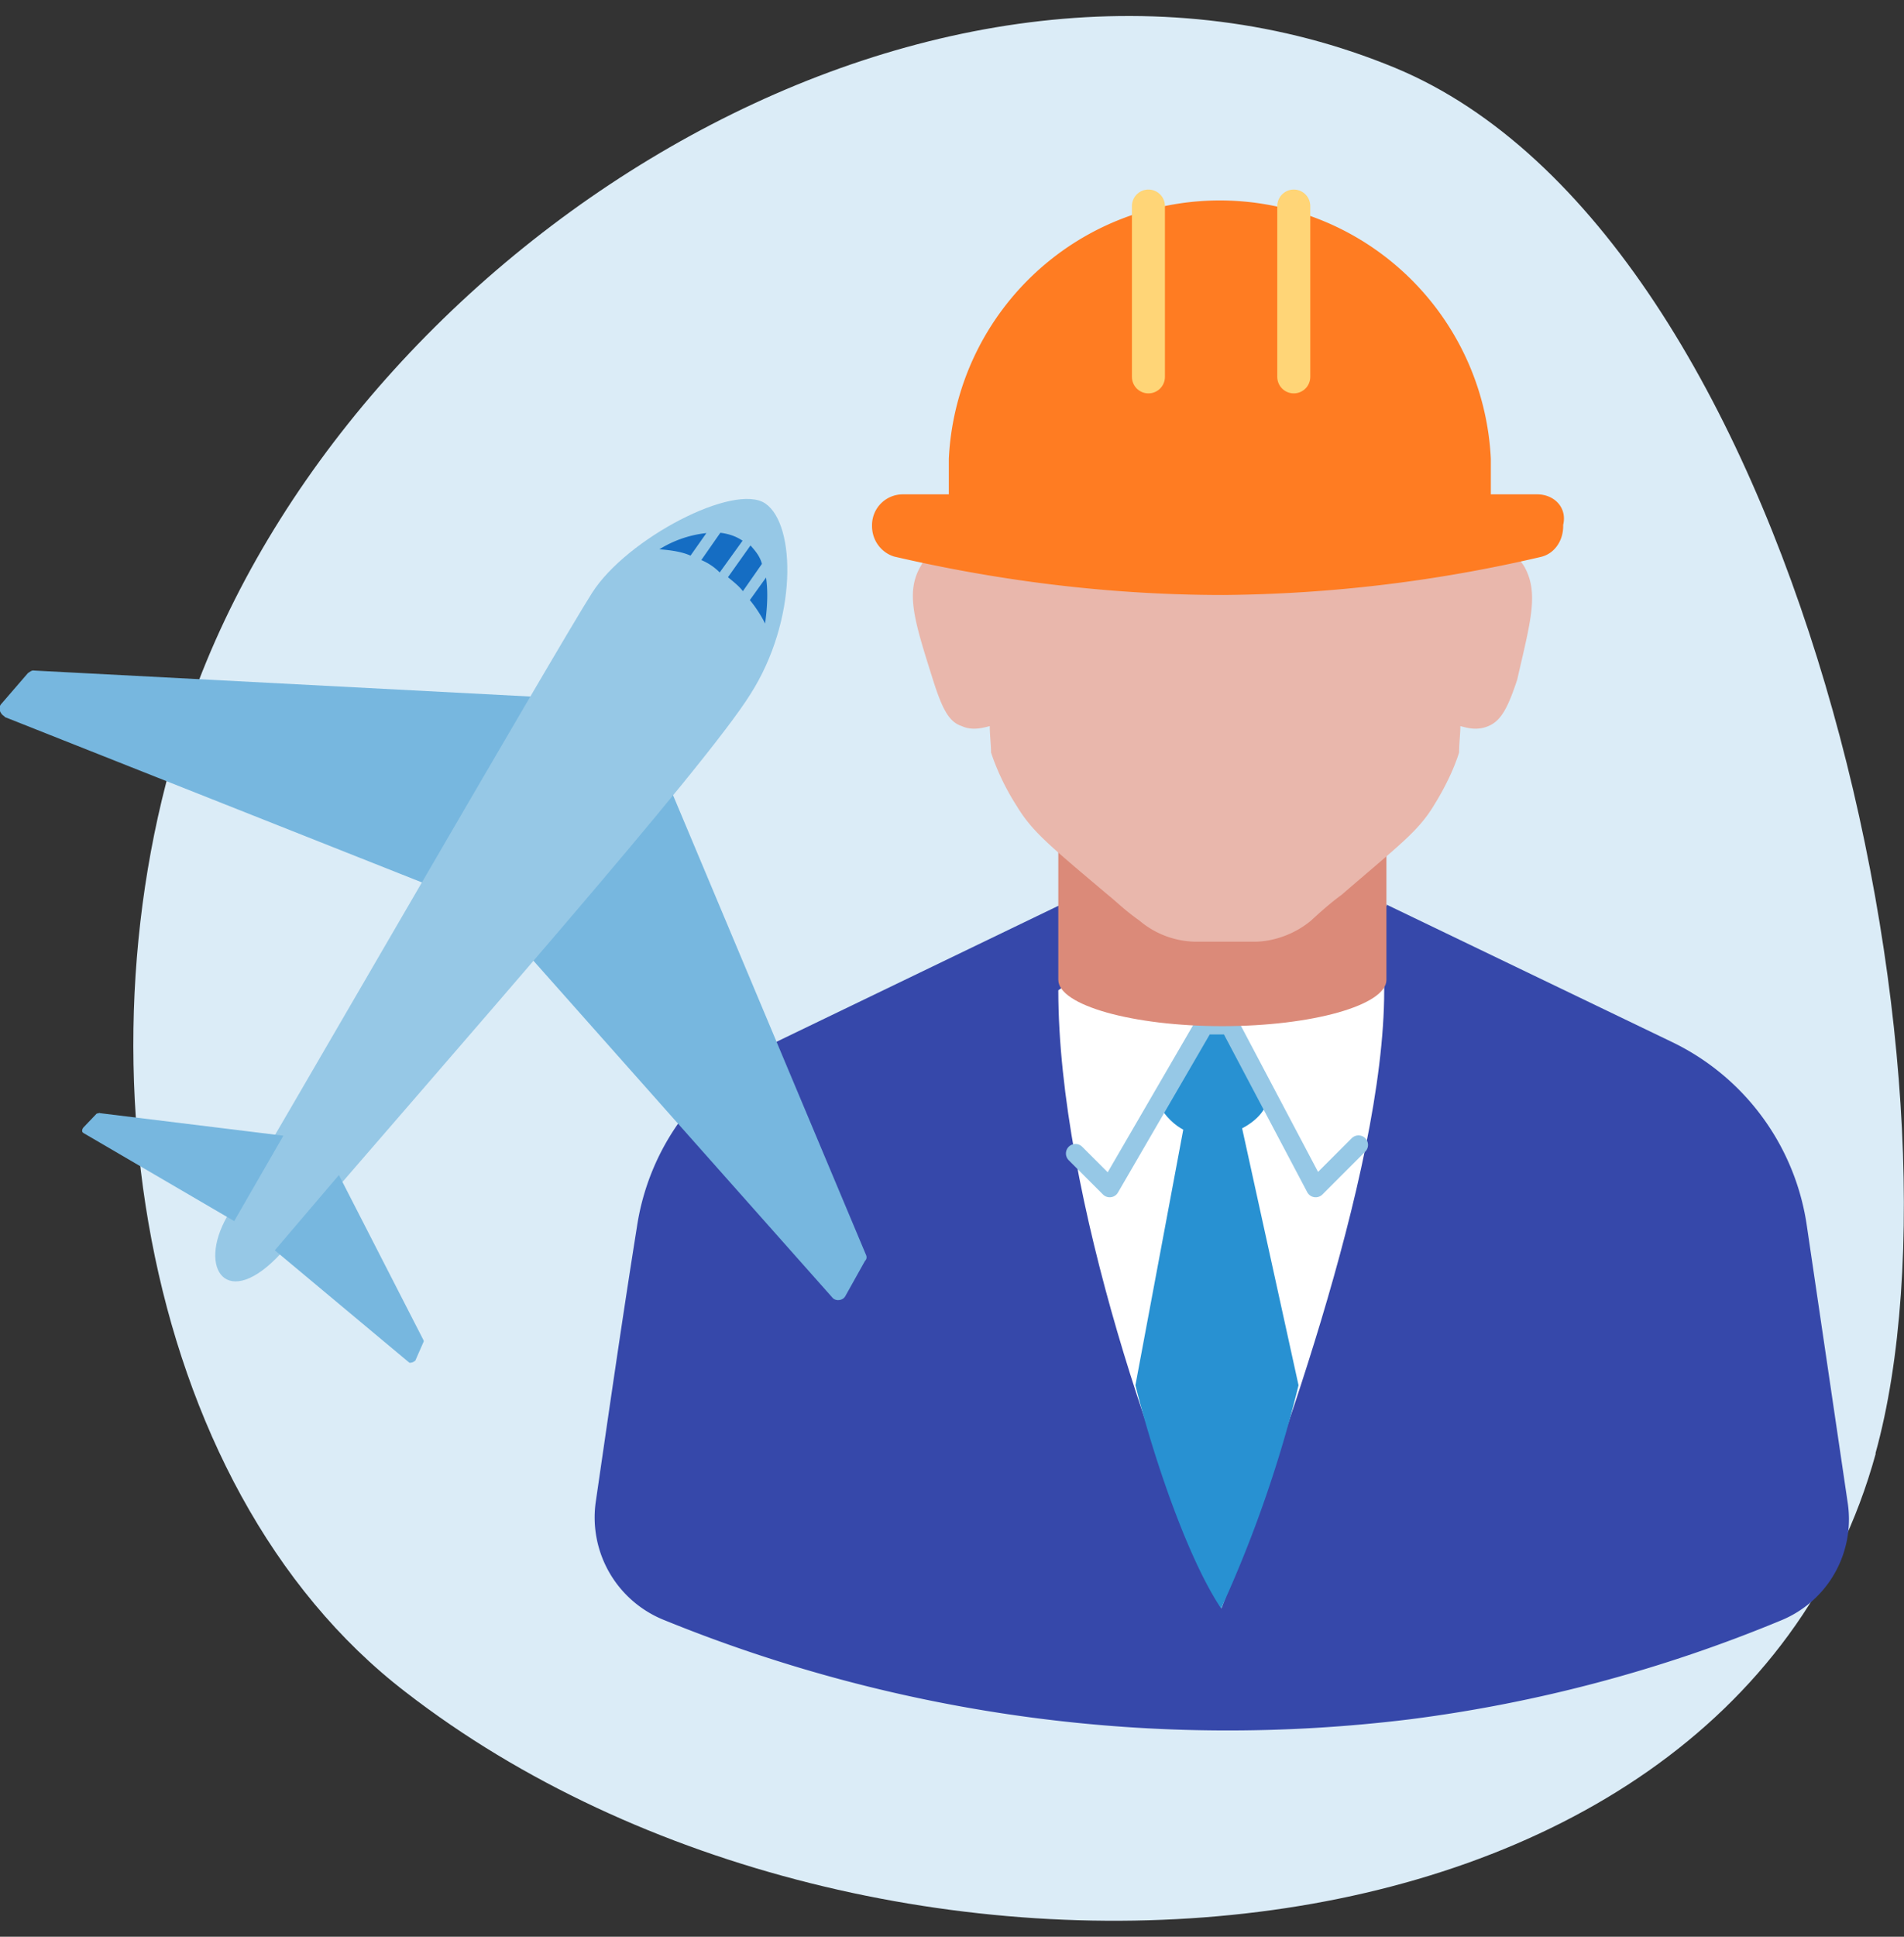
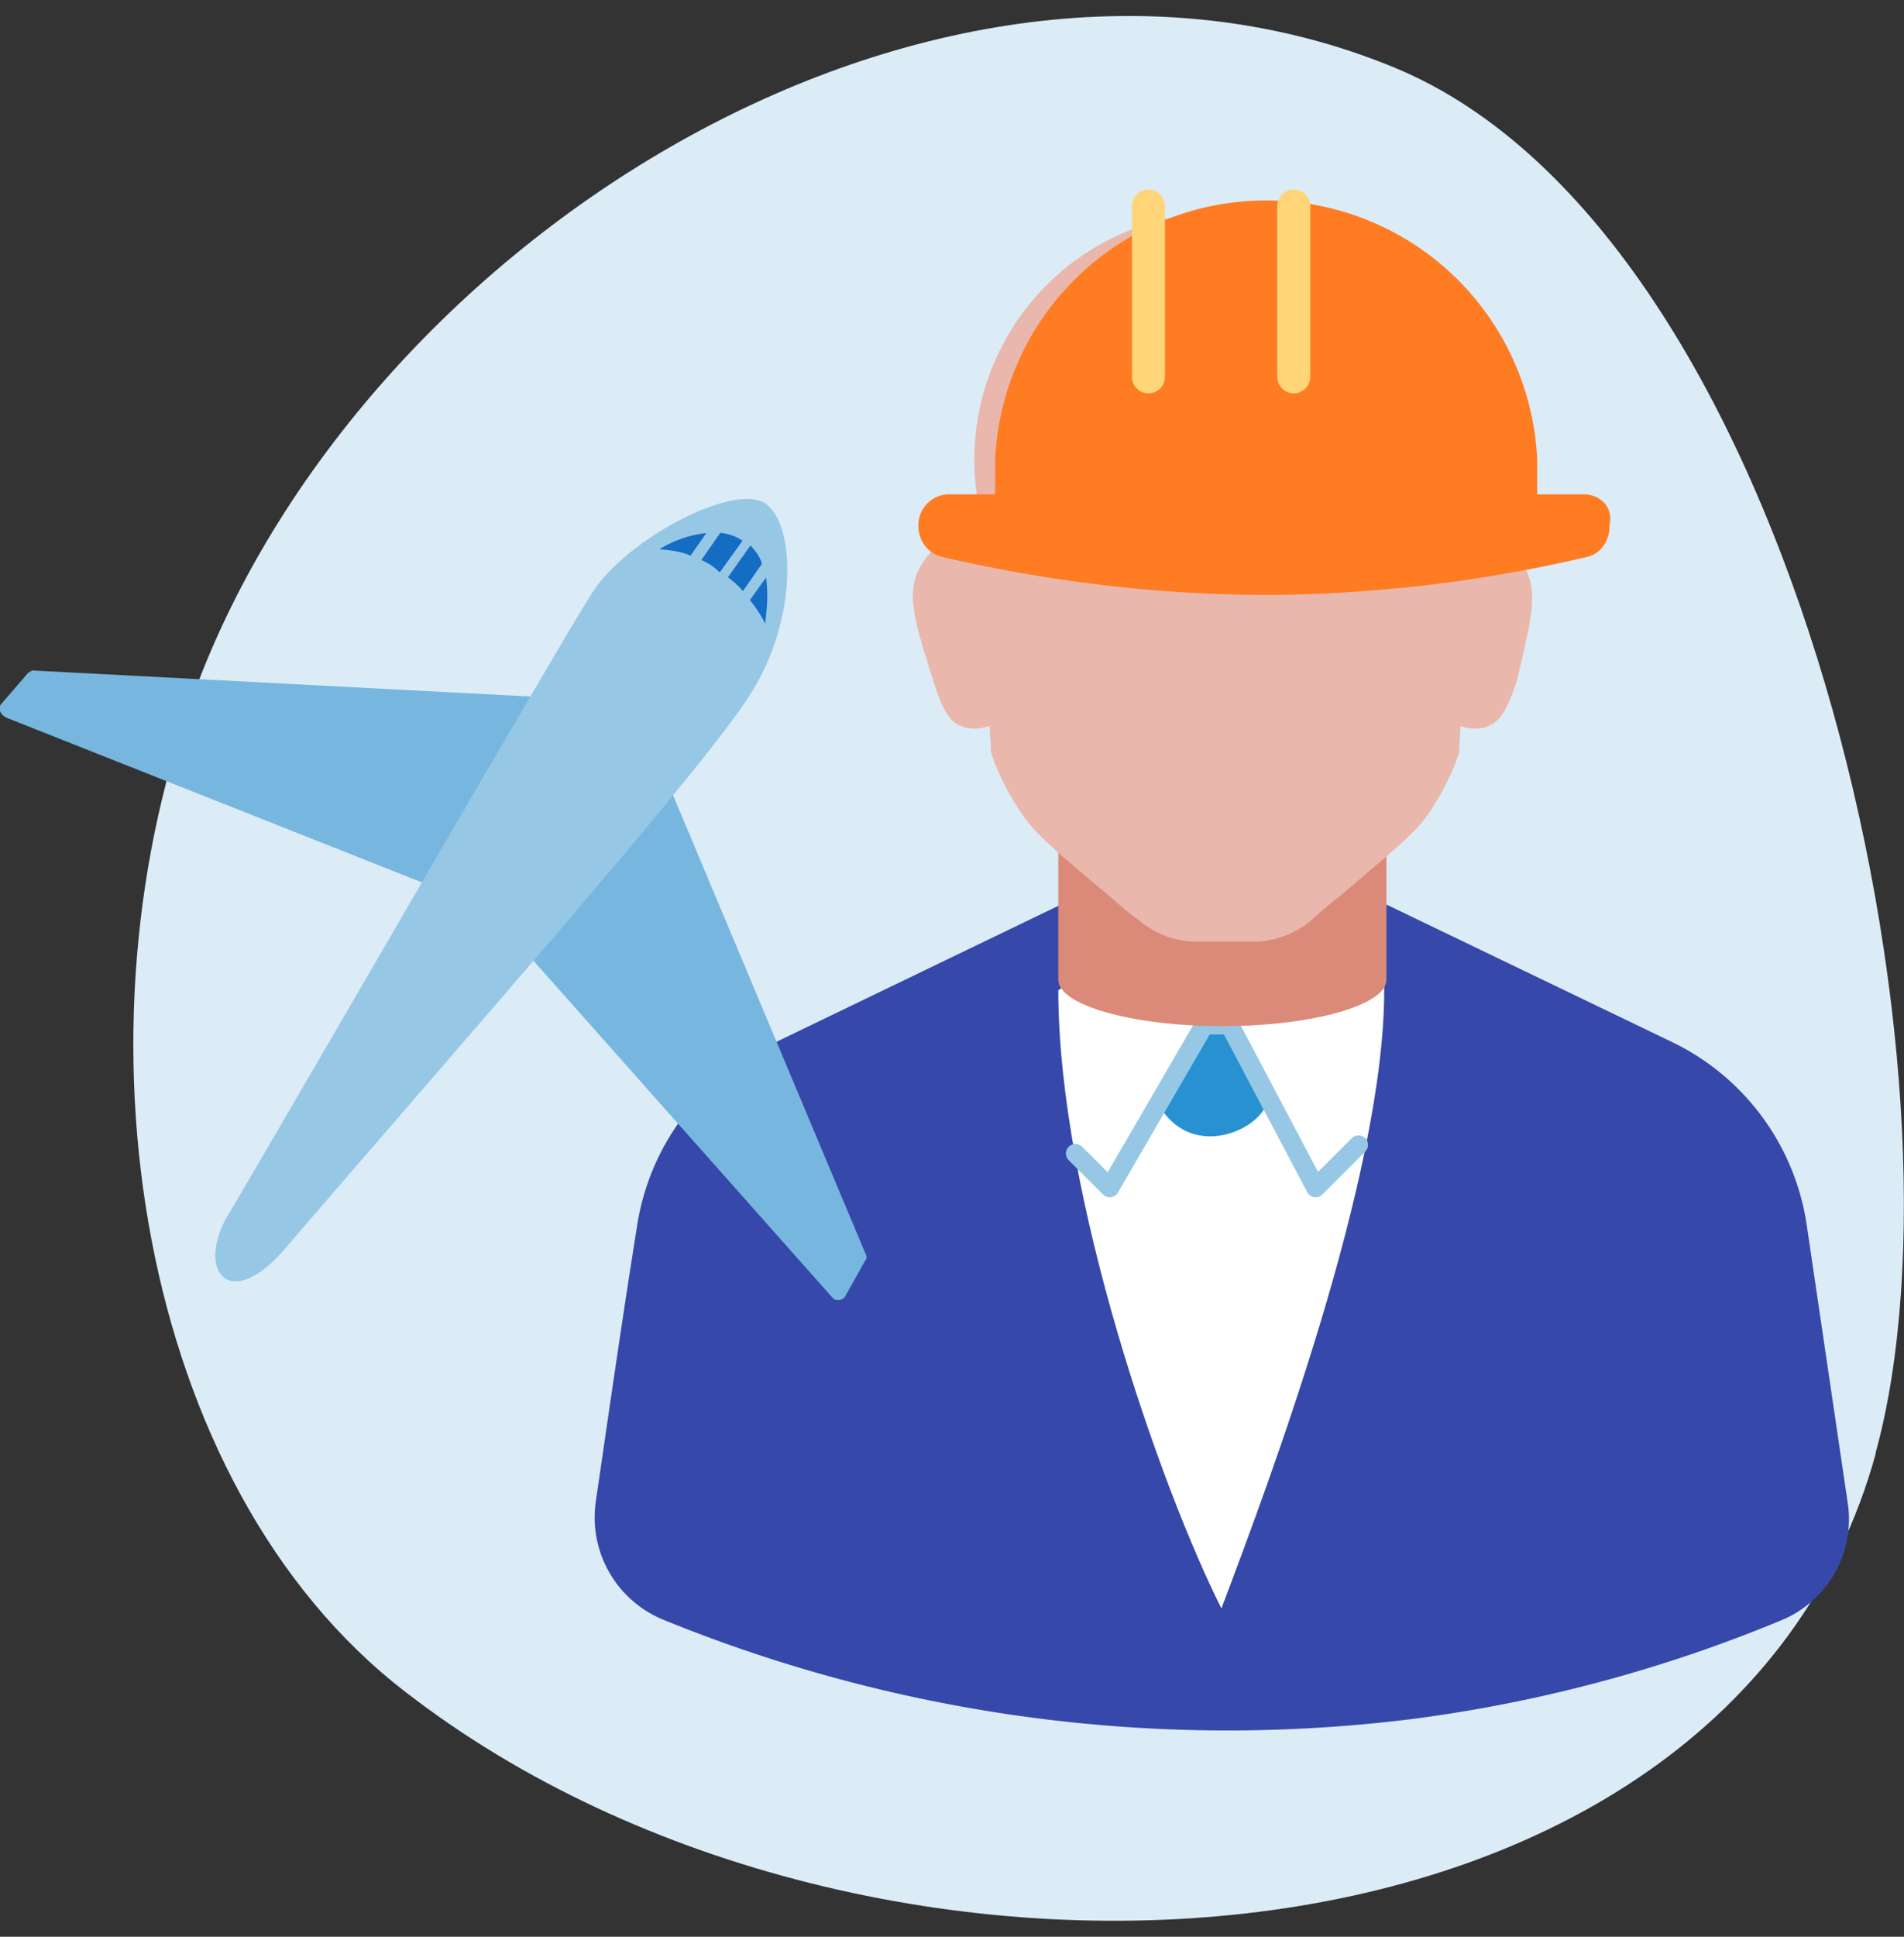
<svg xmlns="http://www.w3.org/2000/svg" width="60" height="61" fill="none">
  <rect width="100%" height="100%" fill="#333333" stroke="none" />
  <g clip-path="url(#a)">
    <path fill="#DBECF7" d="M59.1 45.78c3.24-11.7-2.42-38.36-15.13-43.64C29.63-3.8 11.68 7.3 6.24 21.5c-4.17 10.9-1.92 25.3 6.55 31.8 14.63 11.32 41.6 9.63 46.32-7.52Z" />
    <path fill="#3648AA" d="m43.69 28.49 9 4.33a7.64 7.64 0 0 1 4.25 5.8l1.29 8.74a3.44 3.44 0 0 1-2.09 3.67 45.57 45.57 0 0 1-11.7 3.12 47.07 47.07 0 0 1-23.5-3.12 3.48 3.48 0 0 1-2.17-3.7c.42-2.88.84-5.8 1.3-8.68a7.64 7.64 0 0 1 4.28-5.78l9-4.34H43.7" />
    <path fill="#fff" d="M38.49 50.66c-1.9-3.78-5.14-12.98-5.14-19.47 3.42-2.43 10.27-5.84 10.27 0s-3.6 15.42-5.13 19.47Z" />
    <path fill="#2891D2" d="m37.64 32.55-1.05 2.37c.97 1.48 2.8.79 3.25 0l-.85-2.37h-1.35Z" />
-     <path fill="#2891D2" d="m37.4 34.98-1.62 8.65c.54 2.17 1.62 5.41 2.7 7.03a39.36 39.36 0 0 0 2.44-7.03l-1.9-8.65H37.4Z" />
    <path stroke="#96C8E6" stroke-linecap="round" stroke-linejoin="round" stroke-width=".6" d="m33.89 36.33 1.08 1.08 2.98-5.13h.8l2.71 5.13 1.35-1.35" />
    <path fill="#DB8A79" d="M33.35 23.53v7.33c0 .8 2.34 1.46 5.17 1.46s5.17-.66 5.17-1.46v-7.33H33.35Z" />
    <path fill="#E9B7AC" d="M48.02 17.82c-.3-.45-.88-1.12-1.5-1.04a.77.77 0 0 0-.3.09c.05-.46.05-.88.05-1.34.04-.37.08-.7.08-1.04 0-4.33-3.5-7.79-7.83-7.79a7.78 7.78 0 0 0-7.7 9.12c.03.34.03.71.03 1.05-.08-.05-.16-.05-.29-.09-.66-.04-1.29.59-1.54 1.04-.5.84-.2 1.75.38 3.59.29.91.5 1.33.91 1.46.34.16.71.04.88 0 0 .29.04.58.04.83.12.37.37 1 .8 1.67.5.83 1.03 1.25 2.9 2.83.22.17.5.46.97.79a2.8 2.8 0 0 0 1.79.67h1.83c.63 0 1.3-.25 1.8-.67.4-.37.7-.62.95-.8 1.83-1.58 2.42-2 2.92-2.83.41-.66.66-1.24.79-1.66 0-.3.04-.58.04-.83.17.04.5.16.88 0 .41-.17.62-.59.91-1.46.42-1.84.7-2.75.21-3.59Z" />
-     <path fill="#FF7C22" d="M48.44 15.57h-1.46v-1.12a8.55 8.55 0 0 0-17.08 0v1.12h-1.46a.97.97 0 0 0-.96.96v.04c0 .46.3.84.7.96 2.72.63 6.26 1.21 10.38 1.21a45.5 45.5 0 0 0 10-1.2c.42-.1.7-.5.7-.97v-.04c.13-.54-.28-.96-.82-.96Z" />
+     <path fill="#FF7C22" d="M48.44 15.57v-1.12a8.55 8.55 0 0 0-17.08 0v1.12h-1.46a.97.97 0 0 0-.96.96v.04c0 .46.3.84.7.96 2.72.63 6.26 1.21 10.38 1.21a45.5 45.5 0 0 0 10-1.2c.42-.1.7-.5.7-.97v-.04c.13-.54-.28-.96-.82-.96Z" />
    <path fill="#D9D9D9" d="M36.19 11.87V6.49v5.38Z" />
    <path stroke="#FFD577" stroke-linecap="round" stroke-linejoin="round" stroke-miterlimit="10" stroke-width="1.04" d="M36.19 11.87V6.49" />
    <path fill="#D9D9D9" d="M40.77 11.87V6.49v5.38Z" />
    <path stroke="#FFD577" stroke-linecap="round" stroke-linejoin="round" stroke-miterlimit="10" stroke-width="1.04" d="M40.77 11.87V6.49" />
    <path fill="#77B7DF" d="m26.24 40.88-9.5-10.7 4.4-5.3 6.14 14.62c.03.05.05.15-.02.21l-.62 1.11c-.08.15-.3.17-.4.06ZM.14 22.58l13.3 5.27 3.5-5.9-15.86-.83c-.08-.02-.15.05-.2.08l-.83.96c-.13.13-.05.33.1.41Z" />
    <path fill="#96C8E6" d="M8.85 39.48c5.5-6.4 13.35-15.29 14.8-17.62 1.48-2.32 1.44-5.33.47-6s-4.37 1.1-5.46 2.81c-1.09 1.7-10.5 18-11.5 19.64-.95 1.66 0 3 1.69 1.17Z" />
-     <path fill="#77B7DF" d="m12.9 42.92-4.24-3.54 2.02-2.37 2.65 5.17c.03.06.03.06.01.1l-.25.57c-.06.06-.15.08-.19.07ZM2.62 35.68l4.76 2.78 1.55-2.69-5.78-.71c-.04-.02-.05.02-.1.01l-.42.44c-.06.07-.05.16 0 .17Z" />
    <path fill="#156DC3" d="M20.78 17.3a3.51 3.51 0 0 1 1.48-.51l-.5.71c-.27-.12-.6-.17-.98-.2Zm1.32.34.6-.86c.24.03.48.1.7.25l-.72 1a1.77 1.77 0 0 0-.58-.39Zm2.01 2s-.16-.35-.48-.74l.51-.71c.06.4.05.87-.03 1.45Zm-.7-1.02c-.12-.16-.3-.3-.47-.44l.71-1c.17.19.3.35.36.58l-.6.86Z" />
  </g>
  <defs>
    <clipPath id="a">
      <path fill="#fff" d="M0 .5h60v60H0z" />
    </clipPath>
  </defs>
</svg>